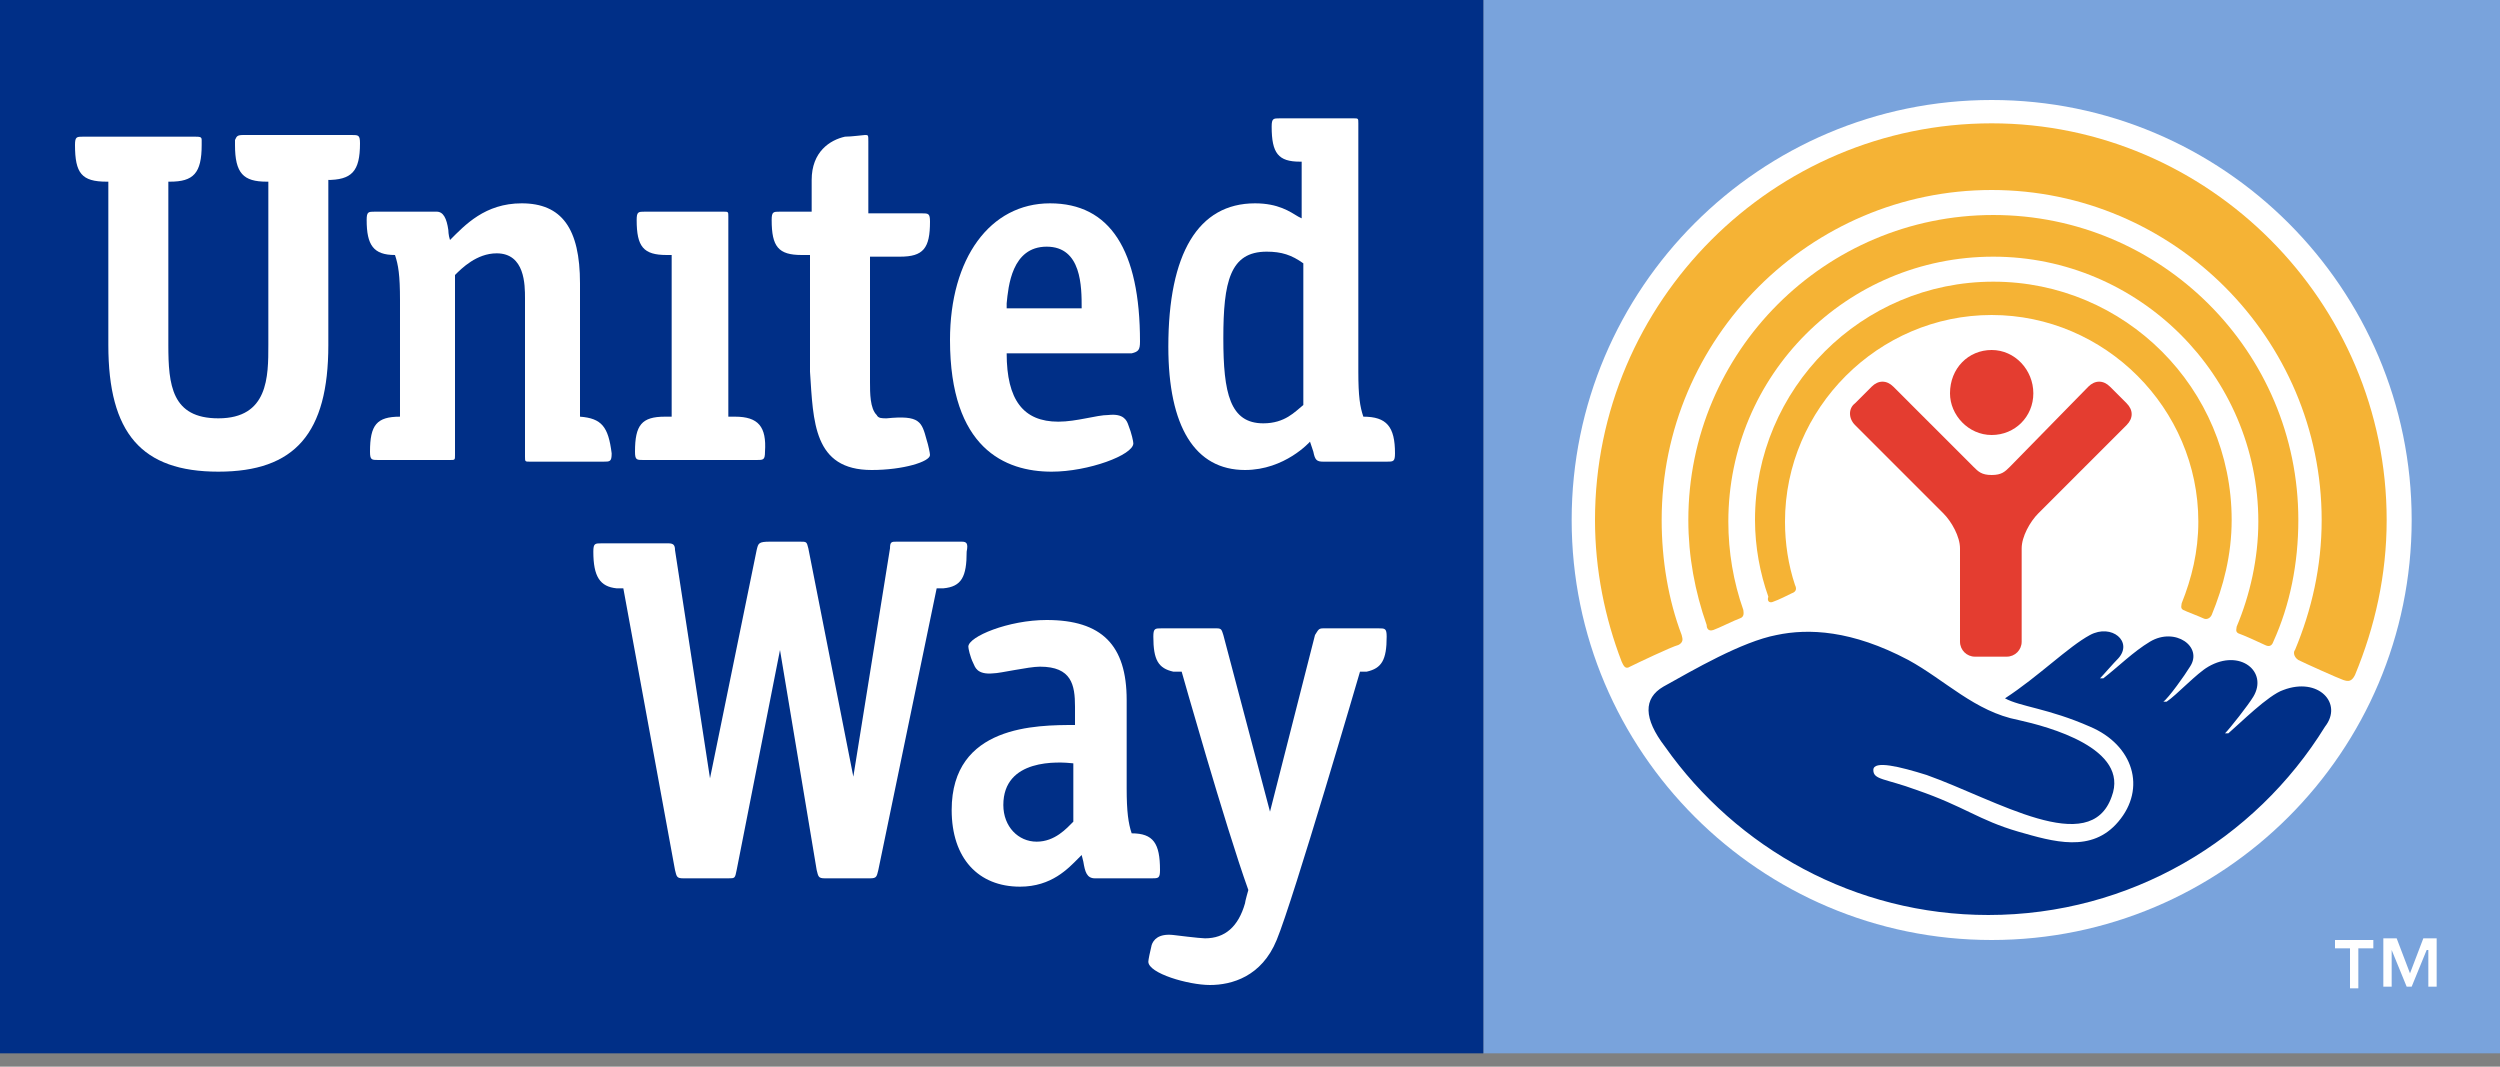
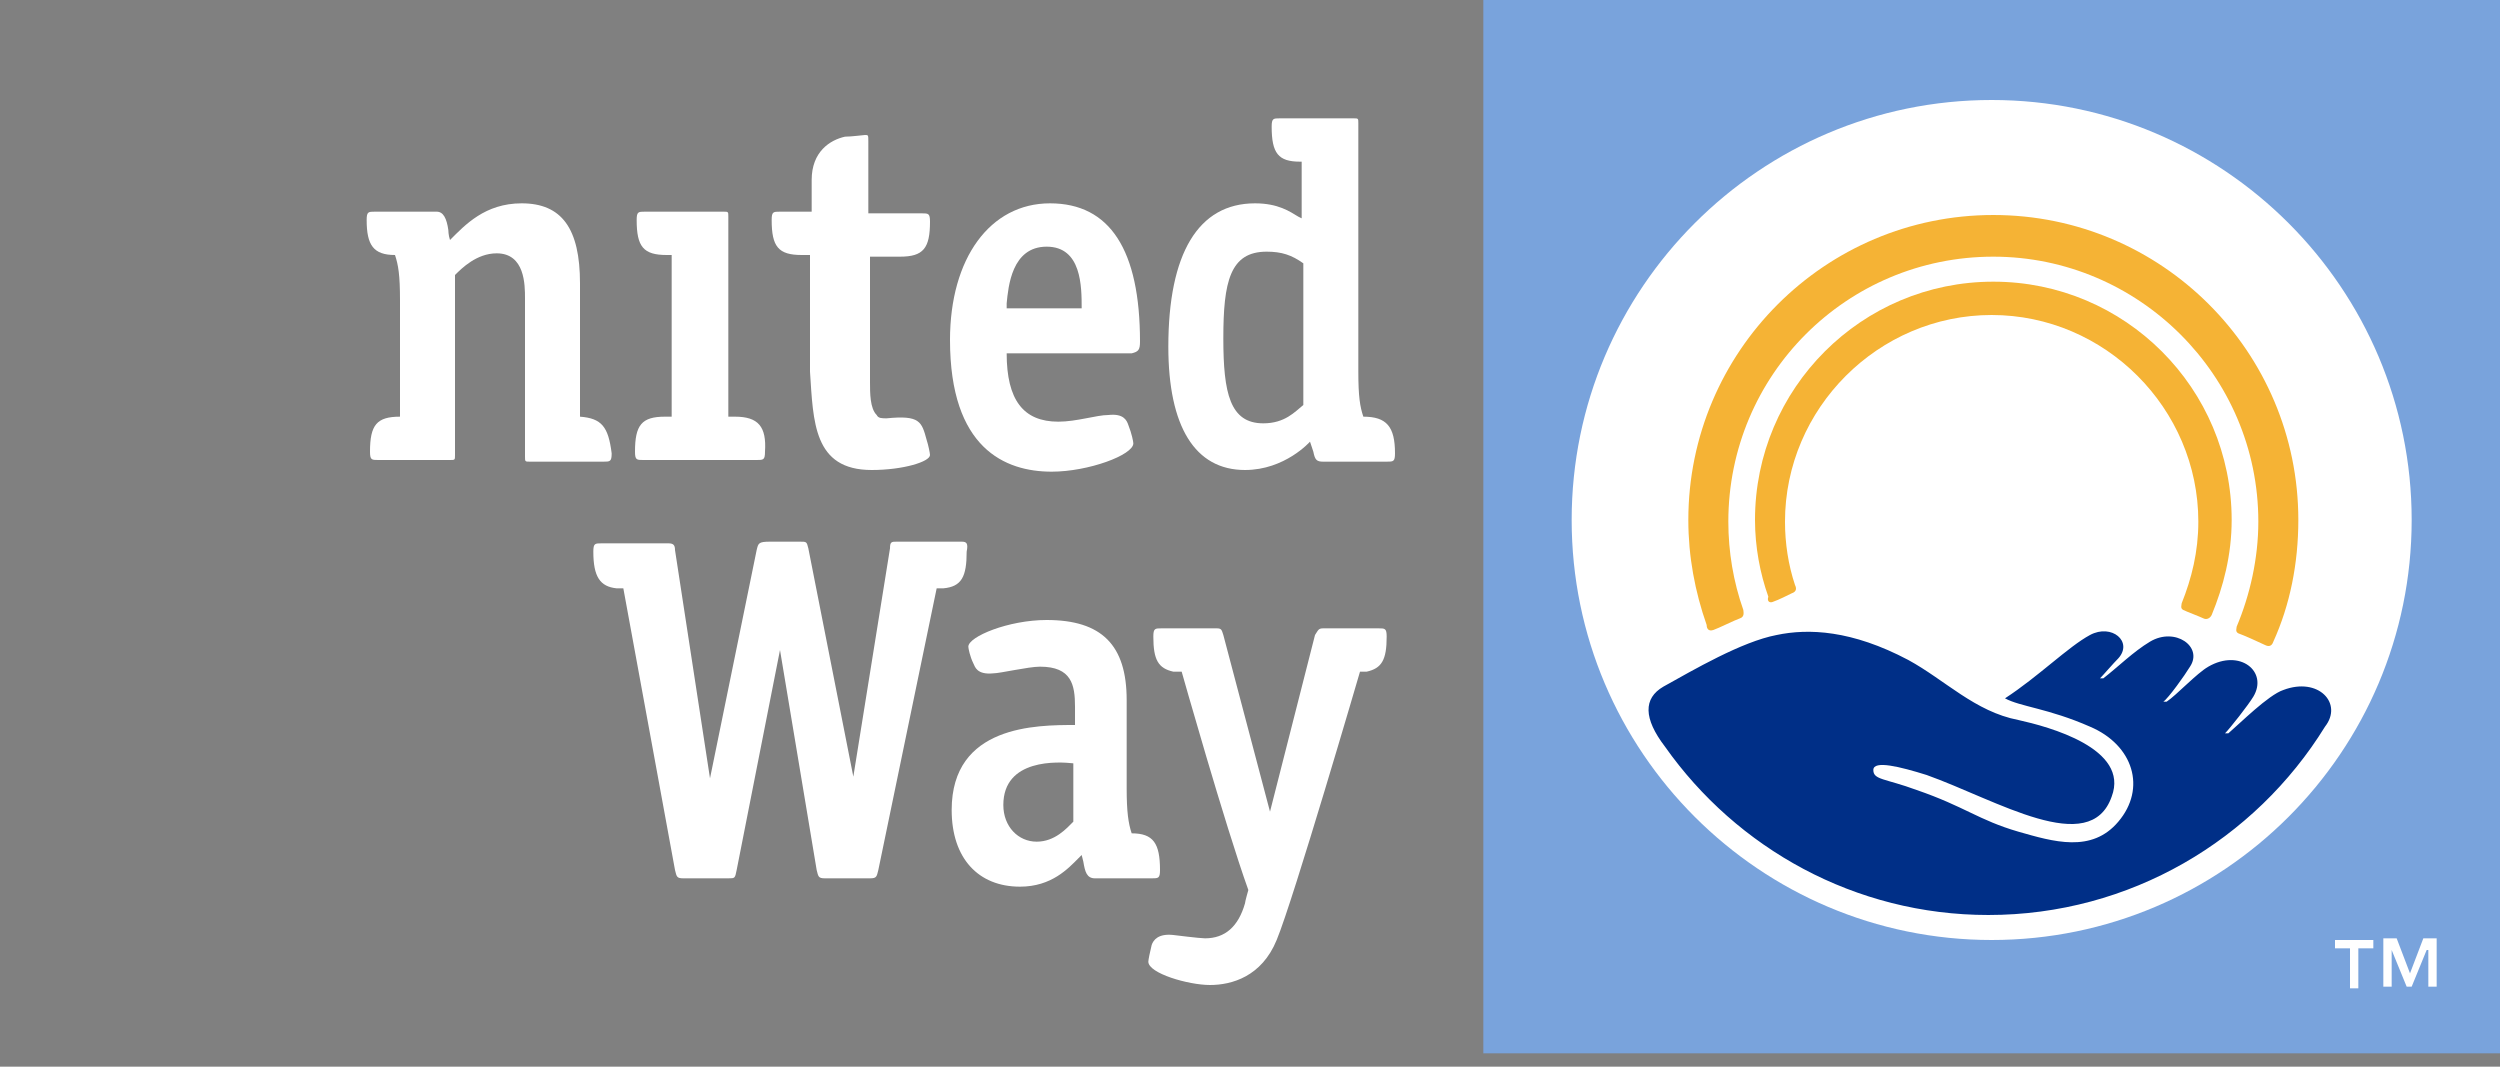
<svg xmlns="http://www.w3.org/2000/svg" version="1.1" id="Layer_1" x="0px" y="0px" width="150px" height="64px" viewBox="0 0 150 64" style="enable-background:new 0 0 150 64;" xml:space="preserve">
  <rect x="0" y="0" width="150" height="64" fill="#808080" stroke="none" />
  <style type="text/css">
	.st0{fill:#79A3DC;}
	.st1{fill:#FFFFFF;}
	.st2{fill:#F5B335;}
	.st3{fill:#E43D30;}
	.st4{fill:#002F87;}
</style>
  <rect x="89" class="st0" width="61" height="63.2" />
  <path class="st1" d="M144.7,31.2c0,13.9-11.3,25.2-25.2,25.2c-13.9,0-25.2-11.3-25.2-25.2C94.3,17.3,105.6,6,119.5,6  C133.4,6,144.7,17.3,144.7,31.2z" />
  <path class="st2" d="M106.4,36.1c0.3-0.1,0.9-0.4,1.1-0.5c0.3-0.1,0.3-0.3,0.2-0.5c-0.4-1.2-0.6-2.5-0.6-3.8  c0-6.8,5.6-12.4,12.4-12.4c6.8,0,12.4,5.6,12.4,12.4c0,1.8-0.4,3.4-1,4.9c0,0.1-0.1,0.3,0.1,0.4c0.2,0.1,1,0.4,1.2,0.5  c0.2,0.1,0.4,0,0.5-0.2c0.7-1.7,1.2-3.6,1.2-5.7c0-7.9-6.4-14.3-14.3-14.3c-7.9,0-14.3,6.4-14.3,14.3c0,1.6,0.3,3.2,0.8,4.6  C106,36.1,106.2,36.2,106.4,36.1z" />
  <path class="st2" d="M102.8,37.8c0.3-0.1,1.3-0.6,1.6-0.7c0.3-0.1,0.2-0.4,0.2-0.5c-0.6-1.7-0.9-3.5-0.9-5.3  c0-8.8,7.1-15.9,15.9-15.9c8.7,0,15.9,7.1,15.9,15.9c0,2.2-0.5,4.4-1.3,6.3c0,0.1-0.1,0.3,0.1,0.4c0.3,0.1,1.4,0.6,1.6,0.7  c0.2,0.1,0.4,0.1,0.5-0.2c1-2.2,1.5-4.7,1.5-7.3c0-10.1-8.2-18.3-18.3-18.3c-10.1,0-18.3,8.2-18.3,18.3c0,2.2,0.4,4.3,1.1,6.3  C102.4,37.7,102.5,37.9,102.8,37.8z" />
-   <path class="st2" d="M97.8,40c0.4-0.2,2.5-1.2,2.9-1.3c0.4-0.2,0.2-0.5,0.2-0.6c-0.8-2.1-1.2-4.5-1.2-6.9c0-10.9,8.9-19.8,19.8-19.8  c10.9,0,19.8,8.9,19.8,19.8c0,2.8-0.6,5.4-1.6,7.8c-0.1,0.1-0.1,0.4,0.2,0.6c0.4,0.2,2.4,1.1,2.7,1.2c0.3,0.1,0.5,0.1,0.7-0.3  c1.2-2.9,1.9-6,1.9-9.3c0-13.1-10.7-23.8-23.7-23.8c-13.1,0-23.8,10.7-23.8,23.8c0,3,0.6,5.9,1.6,8.5C97.4,39.9,97.5,40.2,97.8,40z" />
-   <path class="st3" d="M119.5,26.1c1.4,0,2.5-1.1,2.5-2.5c0-1.4-1.1-2.6-2.5-2.6c-1.4,0-2.5,1.1-2.5,2.6  C117,24.9,118.1,26.1,119.5,26.1z" />
-   <path class="st3" d="M120.4,39.4c0.5,0,0.9-0.4,0.9-0.9v-5.6c0-0.7,0.5-1.6,1-2.1l5.3-5.3c0.4-0.4,0.4-0.9,0-1.3l-1-1  c-0.4-0.4-0.9-0.4-1.3,0l-4.7,4.8c-0.3,0.3-0.5,0.5-1.1,0.5c-0.6,0-0.8-0.2-1.1-0.5l-4.8-4.8c-0.4-0.4-0.9-0.4-1.3,0l-1,1  c-0.4,0.3-0.4,0.9,0,1.3l5.3,5.3c0.5,0.5,1,1.4,1,2.1v5.6c0,0.5,0.4,0.9,0.9,0.9H120.4z" />
  <path class="st4" d="M137,41.4c-0.9,0.3-2.6,2-3.3,2.6l-0.2,0c0.3-0.3,1.4-1.7,1.7-2.2c0.9-1.5-0.8-2.9-2.7-1.8  c-0.7,0.4-1.9,1.7-2.5,2.1l-0.2,0c0.3-0.2,1.3-1.6,1.6-2.1c0.8-1.2-0.9-2.4-2.4-1.5c-1,0.6-1.9,1.5-2.8,2.2l-0.2,0  c0.2-0.2,0.8-0.9,1.1-1.2c0.9-1-0.4-2.1-1.7-1.4c-1.3,0.7-3.1,2.5-5.1,3.8c0.9,0.5,2.6,0.6,5.1,1.7c2.6,1.1,3.4,3.7,1.7,5.7  c-1.6,1.9-3.9,1.2-6,0.6c-2.4-0.7-3.2-1.5-6.1-2.5c-1.9-0.7-2.6-0.6-2.6-1.2c0-0.6,1.6-0.2,3.2,0.3c4.2,1.5,9.8,5,11.1,1.3  c1.1-2.9-3.8-4.2-5.6-4.6c-2.6-0.5-4.4-2.4-6.6-3.6c-3.4-1.8-6-1.9-7.9-1.5c-2.1,0.4-5,2.1-6.8,3.1c-1.2,0.7-1.2,1.9,0.1,3.6  c4.3,6.1,11.4,10.1,19.4,10.1c8.5,0,16-4.5,20.2-11.3C140.6,42.2,139.1,40.6,137,41.4z" />
-   <rect class="st4" width="89" height="63.2" />
  <path class="st1" d="M145.7,59.2V57l-0.1,0l-0.9,2.2h-0.3l-0.9-2.2l0,0v2.2H143v-2.9h0.8l0.8,2.1l0.8-2.1h0.8v2.9H145.7z   M141.5,56.9v2.4H141v-2.4h-0.9v-0.5h2.3v0.5H141.5z" />
  <path class="st1" d="M68.9,57.7c0,0.7,2.4,1.4,3.7,1.4c1.3,0,3.1-0.5,4-2.7c1-2.4,5-16.1,5-16.1l0.4,0c0.9-0.2,1.2-0.7,1.2-2.1  c0-0.5-0.1-0.5-0.5-0.5h-3.3c-0.3,0-0.3,0.1-0.5,0.4l-2.7,10.6c0,0-2.8-10.6-2.8-10.6c-0.1-0.3-0.1-0.4-0.4-0.4h-3.3  c-0.4,0-0.5,0-0.5,0.5c0,1.4,0.3,1.9,1.2,2.1l0.5,0c0,0,2.6,9.2,4,13.1c0,0-0.2,0.7-0.2,0.8c-0.4,1.4-1.2,2.1-2.4,2.1  c-0.3,0-1.9-0.2-1.9-0.2c-0.9-0.1-1.2,0.3-1.3,0.6C69,57.1,68.9,57.6,68.9,57.7z" />
  <path class="st1" d="M57.7,32.5h-3.9c-0.3,0-0.4,0-0.4,0.4l-2.2,13.7l-2.7-13.7c-0.1-0.4-0.1-0.4-0.5-0.4h-1.8  c-0.7,0-0.7,0.1-0.8,0.5l-2.8,13.7l-2.1-13.7c0-0.3-0.1-0.4-0.4-0.4h-4c-0.4,0-0.5,0-0.5,0.5c0,1.5,0.4,2.1,1.4,2.2l0.4,0l3.1,16.9  c0.1,0.4,0.1,0.5,0.5,0.5h2.7c0.4,0,0.4,0,0.5-0.5L46.8,39L49,52.2c0.1,0.4,0.1,0.5,0.5,0.5h2.7c0.4,0,0.4-0.1,0.5-0.5l3.5-16.9  l0.4,0c1.1-0.1,1.4-0.7,1.4-2.2C58.1,32.6,58,32.5,57.7,32.5z" />
  <path class="st1" d="M67.9,50c-0.2-0.6-0.3-1.3-0.3-2.7V42c0-3.3-1.5-4.8-4.8-4.8c-2.3,0-4.7,1-4.7,1.6c0,0.1,0.1,0.6,0.3,1  c0.1,0.2,0.2,0.7,1.2,0.6c0.4,0,2.1-0.4,2.8-0.4c1.9,0,2.1,1.1,2.1,2.4v1.1c-2.3,0-7.4,0-7.4,5.1c0,2.9,1.6,4.6,4.1,4.6  c1.9,0,2.9-1.1,3.5-1.7l0.2-0.2l0.1,0.4c0.1,0.6,0.2,1,0.7,1h3.4c0.4,0,0.5,0,0.5-0.5C69.6,50.6,69.2,50,67.9,50z M64.4,49.3  c-0.4,0.4-1.1,1.2-2.2,1.2c-1.1,0-2-0.9-2-2.2c0-2.8,3.3-2.6,4.2-2.5V49.3z" />
  <path class="st1" d="M44.1,25l-0.4,0v-12c0-0.3,0-0.3-0.3-0.3h-4.7c-0.4,0-0.5,0-0.5,0.5c0,1.6,0.4,2.1,1.8,2.1h0.3V25l-0.4,0  c-1.4,0-1.8,0.5-1.8,2.1c0,0.5,0.1,0.5,0.5,0.5h6.8c0.4,0,0.5,0,0.5-0.5C46,25.6,45.5,25,44.1,25z" />
-   <path class="st1" d="M19.6,10.8L19.6,10.8c1.5,0,2-0.5,2-2.2c0-0.5-0.1-0.5-0.5-0.5h-6.5c-0.4,0-0.4,0.1-0.5,0.3l0,0.3  c0,1.7,0.5,2.2,1.9,2.2h0.1v9.8c0,1.9,0,4.4-3,4.4c-2.8,0-3-2-3-4.4v-9.8h0.1c1.4,0,1.9-0.5,1.9-2.2c0,0,0-0.3,0-0.3  c0-0.2-0.1-0.2-0.5-0.2H5c-0.4,0-0.5,0-0.5,0.5c0,1.7,0.4,2.2,1.9,2.2h0.1v9.8c0,5.3,2,7.6,6.6,7.6c4.6,0,6.6-2.3,6.6-7.6V10.8z" />
  <path class="st1" d="M34.8,25V17c0-3.3-1.1-4.8-3.5-4.8c-2.2,0-3.4,1.3-4.3,2.2c-0.1-0.3-0.1-0.6-0.1-0.6c-0.1-0.7-0.3-1.1-0.7-1.1  h-3.7c-0.4,0-0.5,0-0.5,0.5c0,1.5,0.4,2.1,1.7,2.1c0.2,0.6,0.3,1.2,0.3,2.7V25c-1.4,0-1.8,0.5-1.8,2.1c0,0.5,0.1,0.5,0.5,0.5H27  c0.3,0,0.3,0,0.3-0.3l0-10.8c0.4-0.4,1.3-1.3,2.5-1.3c1.7,0,1.7,1.9,1.7,2.7v9.5c0,0.3,0,0.3,0.3,0.3h4.4c0.4,0,0.5,0,0.5-0.5  C36.5,25.6,36.1,25.1,34.8,25z" />
  <path class="st1" d="M52.3,28.2c1.9,0,3.5-0.5,3.5-0.9c0-0.1-0.1-0.6-0.2-0.9c-0.3-1.1-0.4-1.5-2.4-1.3c-0.3,0-0.5,0-0.6-0.2  c-0.4-0.4-0.4-1.3-0.4-2v-7.5h1.8c1.4,0,1.8-0.5,1.8-2.1c0-0.5-0.1-0.5-0.5-0.5h-3.2V8.5c0-0.4,0-0.4-0.2-0.4  c-0.1,0-0.8,0.1-1.2,0.1c-0.9,0.2-2,0.9-2,2.6v1.9h-1.9c-0.4,0-0.5,0-0.5,0.5c0,1.6,0.4,2.1,1.8,2.1h0.5v7  C48.8,25.3,48.8,28.2,52.3,28.2z" />
  <path class="st1" d="M68.4,20.5c0-5.5-1.8-8.3-5.4-8.3c-3.6,0-6,3.3-6,8.2c0,6.5,3.3,7.9,6.1,7.9c2.2,0,4.9-1,4.9-1.7  c0-0.1-0.1-0.6-0.3-1.1c-0.1-0.3-0.3-0.7-1.2-0.6c-0.7,0-1.9,0.4-3,0.4c-2.1,0-3.1-1.3-3.1-4.1h7.5C68.3,21.1,68.4,21,68.4,20.5z   M60.4,18.5l0-0.3c0.1-1,0.3-3.4,2.4-3.4c2.1,0,2.1,2.4,2.1,3.7H60.4z" />
  <path class="st1" d="M81.8,25c-0.2-0.6-0.3-1.2-0.3-2.7V7.4c0-0.3,0-0.3-0.3-0.3h-4.4c-0.4,0-0.5,0-0.5,0.5c0,1.6,0.4,2.1,1.7,2.1  l0.1,0v3.4L77.9,13c-0.5-0.3-1.2-0.8-2.6-0.8c-3.4,0-5.2,3-5.2,8.6c0,4.8,1.6,7.4,4.6,7.4c2.4,0,3.9-1.7,3.9-1.7l0.2,0.6  c0.1,0.5,0.2,0.6,0.6,0.6h3.8c0.4,0,0.5,0,0.5-0.5C83.7,25.6,83.2,25,81.8,25z M75.8,25.4c-2,0-2.4-1.8-2.4-5.1  c0-3.4,0.4-5.2,2.6-5.2c0.9,0,1.5,0.2,2.2,0.7v8.5C77.7,24.7,77.1,25.4,75.8,25.4z" />
</svg>